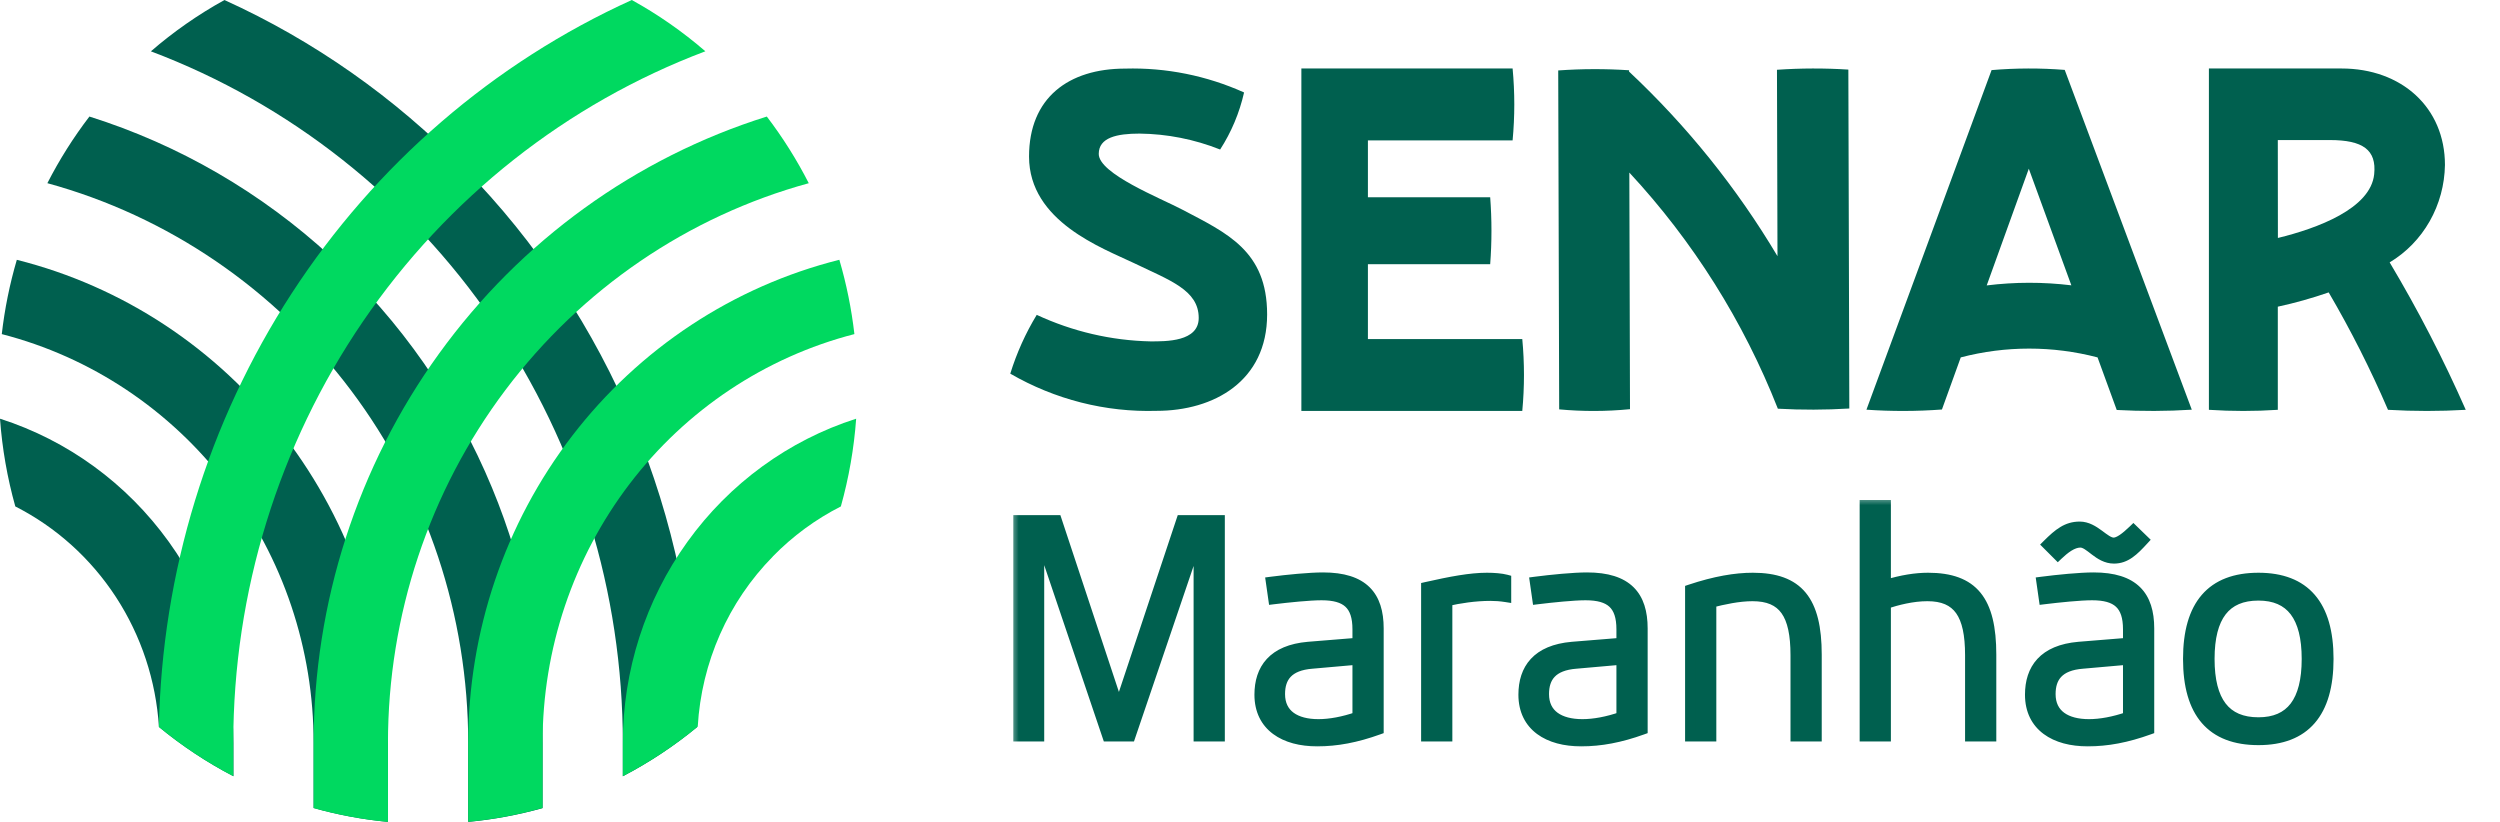
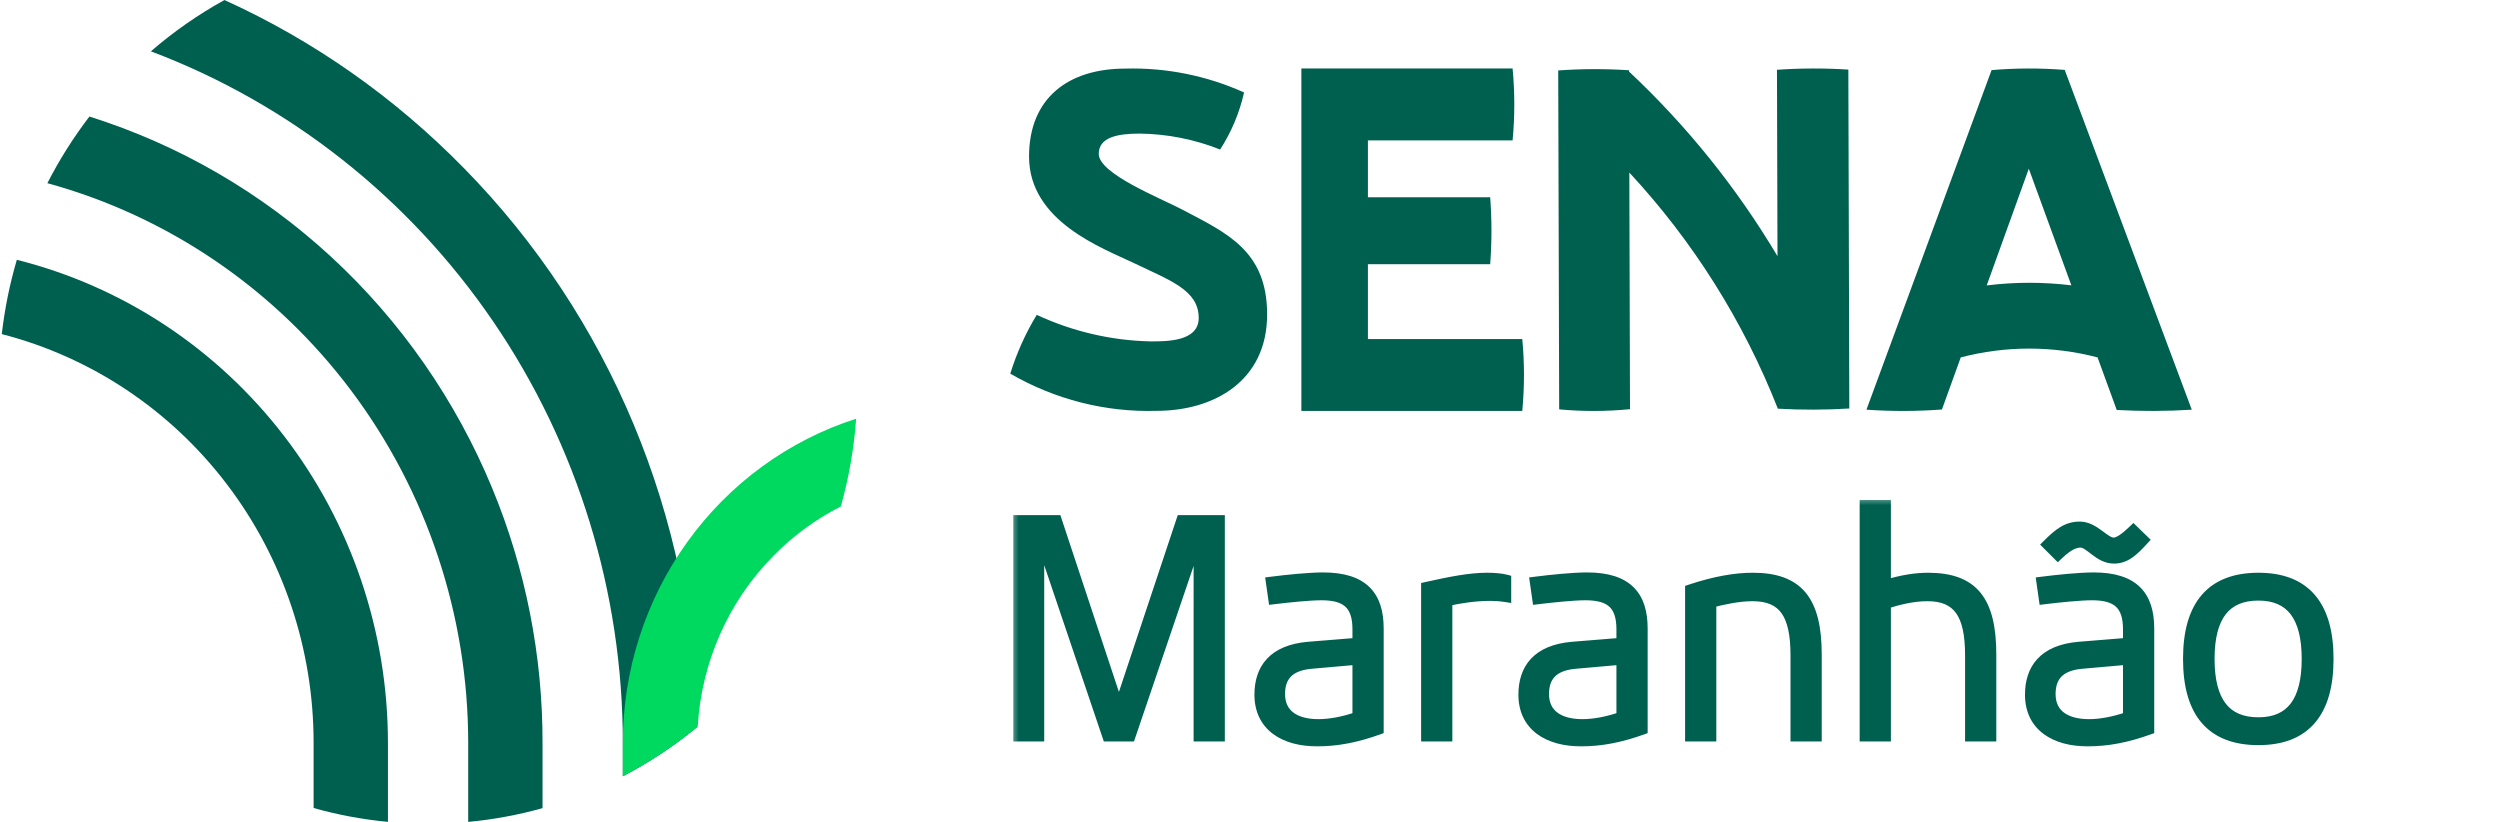
<svg xmlns="http://www.w3.org/2000/svg" width="146" height="48" viewBox="0 0 146 48" fill="none">
-   <path d="M0 24.452C0.126 26.187 0.425 27.904 0.894 29.576C3.274 30.786 5.301 32.612 6.773 34.871C8.245 37.131 9.11 39.745 9.281 42.453C10.63 43.563 12.088 44.528 13.632 45.331V43.387C13.631 39.161 12.309 35.046 9.858 31.641C7.407 28.236 3.954 25.717 0.003 24.453L0 24.452Z" fill="#00604F" />
  <path d="M0.983 15.172C0.567 16.59 0.272 18.042 0.104 19.512C5.312 20.852 9.932 23.93 13.231 28.255C16.53 32.58 18.319 37.906 18.314 43.387V47.188C19.735 47.588 21.188 47.859 22.656 47.997V43.387C22.655 36.889 20.52 30.579 16.592 25.464C12.664 20.35 7.169 16.727 0.985 15.174L0.983 15.172Z" fill="#00604F" />
  <path d="M28.737 28.492C26.605 23.346 23.395 18.738 19.332 14.992C15.27 11.246 10.453 8.452 5.221 6.806C4.289 8.025 3.467 9.328 2.766 10.698C9.816 12.628 16.046 16.877 20.49 22.787C24.933 28.697 27.342 35.938 27.343 43.388V47.999C28.81 47.862 30.263 47.593 31.684 47.196V43.395C31.695 38.276 30.692 33.207 28.737 28.492Z" fill="#00604F" />
  <path d="M27.087 9.816C23.059 5.695 18.32 2.367 13.108 0.001C11.579 0.845 10.139 1.849 8.812 2.997C16.9 6.05 23.877 11.557 28.805 18.779C33.732 26 36.373 34.589 36.373 43.389V45.333C37.909 44.531 39.361 43.57 40.704 42.465C40.486 30.19 35.603 18.482 27.086 9.812L27.087 9.816Z" fill="#00604F" />
  <path d="M45.136 32.493C46.296 31.307 47.636 30.322 49.106 29.576C49.574 27.904 49.874 26.187 50 24.452C46.049 25.717 42.597 28.235 40.146 31.641C37.695 35.047 36.373 39.162 36.373 43.388V45.332C37.926 44.524 39.392 43.554 40.748 42.436C40.965 38.683 42.529 35.144 45.141 32.493H45.136Z" fill="#00D960" />
-   <path d="M31.686 43.386C31.684 37.906 33.474 32.581 36.772 28.256C40.071 23.932 44.69 20.854 49.897 19.511C49.728 18.041 49.434 16.589 49.018 15.171C42.834 16.724 37.338 20.346 33.409 25.461C29.48 30.575 27.345 36.886 27.344 43.385V47.994C28.812 47.856 30.265 47.585 31.686 47.185V43.386Z" fill="#00D960" />
-   <path d="M22.657 43.388C22.658 35.939 25.066 28.698 29.509 22.788C33.952 16.878 40.182 12.629 47.232 10.699C46.532 9.329 45.712 8.026 44.782 6.806C37.115 9.211 30.407 14.062 25.643 20.647C20.879 27.232 18.311 35.203 18.317 43.388V47.191C19.738 47.591 21.191 47.861 22.659 48L22.657 43.388Z" fill="#00D960" />
-   <path d="M13.623 43.388C13.623 34.587 16.266 25.997 21.195 18.776C26.124 11.554 33.103 6.047 41.193 2.995C39.866 1.848 38.426 0.844 36.896 0C28.816 3.669 21.928 9.61 17.037 17.129C12.146 24.648 9.456 33.432 9.279 42.455C10.627 43.564 12.084 44.529 13.627 45.332L13.623 43.388Z" fill="#00D960" />
  <path d="M67.549 23.993C70.885 23.993 74 22.262 74 18.362C74 14.644 71.646 13.611 69.046 12.242C67.77 11.57 64.167 10.15 64.167 8.989C64.167 8.033 65.221 7.802 66.547 7.802C68.156 7.819 69.75 8.134 71.256 8.732C71.91 7.72 72.384 6.591 72.654 5.4C70.463 4.415 68.095 3.94 65.713 4.006C62.403 4.006 60.096 5.711 60.096 9.143C60.096 12.938 64.388 14.488 66.228 15.367C68.314 16.374 70.005 16.937 70.005 18.569C70.005 19.963 68.092 19.937 67.185 19.937C64.896 19.887 62.639 19.36 60.545 18.388C59.894 19.459 59.375 20.613 59 21.822C61.616 23.334 64.567 24.083 67.549 23.993Z" fill="#00604F" />
  <path d="M76 24V4H88.336C88.468 5.396 88.468 6.803 88.336 8.199H79.886V11.519H87.027C87.126 12.821 87.126 14.129 87.027 15.431H79.886V19.801H88.901C89.033 21.197 89.033 22.604 88.901 24H76Z" fill="#00604F" />
  <path d="M108 23.857L107.944 4.064C106.555 3.975 105.163 3.979 103.775 4.075L103.805 14.961C101.434 10.976 98.515 7.347 95.136 4.181V4.103C93.759 4.012 92.377 4.016 91 4.114L91.056 23.907C92.432 24.035 93.817 24.031 95.192 23.896L95.153 10.078C98.877 14.089 101.819 18.767 103.827 23.868C105.217 23.946 106.61 23.942 108 23.857Z" fill="#00604F" />
  <path d="M120.58 4.082C119.158 3.969 117.73 3.973 116.308 4.094L109 23.926C110.468 24.028 111.941 24.024 113.409 23.915L114.508 20.872C117.128 20.187 119.876 20.187 122.497 20.872L123.617 23.942C125.077 24.023 126.541 24.018 128 23.926L120.58 4.082ZM116.023 16.671L118.482 9.853L120.967 16.663C119.325 16.463 117.665 16.465 116.023 16.669V16.671Z" fill="#00604F" />
-   <path d="M139.556 15.323C140.523 14.745 141.328 13.916 141.894 12.92C142.46 11.923 142.767 10.791 142.785 9.634C142.785 6.274 140.247 4 136.747 4H129V23.933C130.34 24.022 131.684 24.022 133.024 23.933V17.91C134.029 17.693 135.021 17.414 135.995 17.076C137.287 19.285 138.444 21.575 139.459 23.933C140.971 24.022 142.487 24.022 144 23.933C142.694 20.97 141.209 18.094 139.556 15.323ZM133.024 8.179H136.061C137.99 8.179 138.799 8.75 138.652 10.176C138.445 12.184 135.338 13.335 133.029 13.897L133.024 8.179Z" fill="#00604F" />
  <mask id="path-14-outside-1_6495_40443" maskUnits="userSpaceOnUse" x="59" y="29" width="78" height="15" fill="black">
    <rect fill="white" x="59" y="29" width="78" height="15" />
    <path d="M68.998 30.382H71.23V43H70.006V31.768H69.826L66.01 43H64.678L60.88 31.768H60.682V43H59.476V30.382H61.708L65.344 41.362L68.998 30.382ZM77.267 33.73C79.625 33.73 80.507 34.81 80.507 36.7V42.604C79.211 43.072 78.059 43.288 76.925 43.288C75.017 43.288 73.559 42.424 73.559 40.57C73.559 39.076 74.333 37.96 76.403 37.78L79.283 37.546V36.754C79.283 35.314 78.635 34.756 77.177 34.756C76.475 34.756 75.251 34.882 74.369 34.99L74.225 33.982C75.197 33.856 76.475 33.73 77.267 33.73ZM74.747 40.534C74.747 41.74 75.665 42.298 76.997 42.298C77.663 42.298 78.455 42.154 79.283 41.866V38.518L76.637 38.752C75.215 38.86 74.747 39.562 74.747 40.534ZM86.839 33.748C87.253 33.748 87.685 33.784 87.955 33.856V34.864C87.613 34.81 87.325 34.792 87.037 34.792C86.137 34.792 85.219 34.936 84.517 35.098V43H83.293V34.288C84.733 33.964 85.867 33.748 86.839 33.748ZM92.683 33.73C95.041 33.73 95.923 34.81 95.923 36.7V42.604C94.627 43.072 93.475 43.288 92.341 43.288C90.433 43.288 88.975 42.424 88.975 40.57C88.975 39.076 89.749 37.96 91.819 37.78L94.699 37.546V36.754C94.699 35.314 94.051 34.756 92.593 34.756C91.891 34.756 90.667 34.882 89.785 34.99L89.641 33.982C90.613 33.856 91.891 33.73 92.683 33.73ZM90.163 40.534C90.163 41.74 91.081 42.298 92.413 42.298C93.079 42.298 93.871 42.154 94.699 41.866V38.518L92.053 38.752C90.631 38.86 90.163 39.562 90.163 40.534ZM102.363 33.748C105.027 33.748 106.089 35.08 106.089 38.23V43H104.865V38.266C104.865 35.872 104.163 34.81 102.345 34.81C101.535 34.81 100.635 35.008 99.933 35.188V43H98.709V34.432C100.167 33.946 101.355 33.748 102.363 33.748ZM112.594 33.748C115.24 33.748 116.284 35.08 116.284 38.23V43H115.06V38.266C115.06 35.872 114.358 34.81 112.558 34.81C111.676 34.81 110.794 35.044 110.128 35.26V43H108.904V29.5H110.128V34.162C111.064 33.874 111.892 33.748 112.594 33.748ZM121.493 31.678C121.025 31.678 120.557 32.056 120.179 32.416L119.567 31.804C120.233 31.138 120.719 30.76 121.457 30.76C122.321 30.76 122.897 31.696 123.437 31.696C123.743 31.696 124.139 31.39 124.589 30.958L125.183 31.534C124.589 32.182 124.139 32.614 123.455 32.614C122.555 32.614 122.051 31.678 121.493 31.678ZM122.267 33.73C124.625 33.73 125.507 34.81 125.507 36.7V42.604C124.211 43.072 123.059 43.288 121.925 43.288C120.017 43.288 118.559 42.424 118.559 40.57C118.559 39.076 119.333 37.96 121.403 37.78L124.283 37.546V36.754C124.283 35.314 123.635 34.756 122.177 34.756C121.475 34.756 120.251 34.882 119.369 34.99L119.225 33.982C120.197 33.856 121.475 33.73 122.267 33.73ZM119.747 40.534C119.747 41.74 120.665 42.298 121.997 42.298C122.663 42.298 123.455 42.154 124.283 41.866V38.518L121.637 38.752C120.215 38.86 119.747 39.562 119.747 40.534ZM131.893 43.216C129.157 43.216 127.789 41.632 127.789 38.482C127.789 35.332 129.157 33.748 131.893 33.748C134.611 33.748 135.979 35.332 135.979 38.482C135.979 41.632 134.611 43.216 131.893 43.216ZM131.893 42.19C133.783 42.19 134.719 40.966 134.719 38.482C134.719 35.998 133.783 34.774 131.893 34.774C129.967 34.774 129.031 35.998 129.031 38.482C129.031 40.966 129.967 42.19 131.893 42.19Z" />
  </mask>
  <path d="M68.998 30.382H71.23V43H70.006V31.768H69.826L66.01 43H64.678L60.88 31.768H60.682V43H59.476V30.382H61.708L65.344 41.362L68.998 30.382ZM77.267 33.73C79.625 33.73 80.507 34.81 80.507 36.7V42.604C79.211 43.072 78.059 43.288 76.925 43.288C75.017 43.288 73.559 42.424 73.559 40.57C73.559 39.076 74.333 37.96 76.403 37.78L79.283 37.546V36.754C79.283 35.314 78.635 34.756 77.177 34.756C76.475 34.756 75.251 34.882 74.369 34.99L74.225 33.982C75.197 33.856 76.475 33.73 77.267 33.73ZM74.747 40.534C74.747 41.74 75.665 42.298 76.997 42.298C77.663 42.298 78.455 42.154 79.283 41.866V38.518L76.637 38.752C75.215 38.86 74.747 39.562 74.747 40.534ZM86.839 33.748C87.253 33.748 87.685 33.784 87.955 33.856V34.864C87.613 34.81 87.325 34.792 87.037 34.792C86.137 34.792 85.219 34.936 84.517 35.098V43H83.293V34.288C84.733 33.964 85.867 33.748 86.839 33.748ZM92.683 33.73C95.041 33.73 95.923 34.81 95.923 36.7V42.604C94.627 43.072 93.475 43.288 92.341 43.288C90.433 43.288 88.975 42.424 88.975 40.57C88.975 39.076 89.749 37.96 91.819 37.78L94.699 37.546V36.754C94.699 35.314 94.051 34.756 92.593 34.756C91.891 34.756 90.667 34.882 89.785 34.99L89.641 33.982C90.613 33.856 91.891 33.73 92.683 33.73ZM90.163 40.534C90.163 41.74 91.081 42.298 92.413 42.298C93.079 42.298 93.871 42.154 94.699 41.866V38.518L92.053 38.752C90.631 38.86 90.163 39.562 90.163 40.534ZM102.363 33.748C105.027 33.748 106.089 35.08 106.089 38.23V43H104.865V38.266C104.865 35.872 104.163 34.81 102.345 34.81C101.535 34.81 100.635 35.008 99.933 35.188V43H98.709V34.432C100.167 33.946 101.355 33.748 102.363 33.748ZM112.594 33.748C115.24 33.748 116.284 35.08 116.284 38.23V43H115.06V38.266C115.06 35.872 114.358 34.81 112.558 34.81C111.676 34.81 110.794 35.044 110.128 35.26V43H108.904V29.5H110.128V34.162C111.064 33.874 111.892 33.748 112.594 33.748ZM121.493 31.678C121.025 31.678 120.557 32.056 120.179 32.416L119.567 31.804C120.233 31.138 120.719 30.76 121.457 30.76C122.321 30.76 122.897 31.696 123.437 31.696C123.743 31.696 124.139 31.39 124.589 30.958L125.183 31.534C124.589 32.182 124.139 32.614 123.455 32.614C122.555 32.614 122.051 31.678 121.493 31.678ZM122.267 33.73C124.625 33.73 125.507 34.81 125.507 36.7V42.604C124.211 43.072 123.059 43.288 121.925 43.288C120.017 43.288 118.559 42.424 118.559 40.57C118.559 39.076 119.333 37.96 121.403 37.78L124.283 37.546V36.754C124.283 35.314 123.635 34.756 122.177 34.756C121.475 34.756 120.251 34.882 119.369 34.99L119.225 33.982C120.197 33.856 121.475 33.73 122.267 33.73ZM119.747 40.534C119.747 41.74 120.665 42.298 121.997 42.298C122.663 42.298 123.455 42.154 124.283 41.866V38.518L121.637 38.752C120.215 38.86 119.747 39.562 119.747 40.534ZM131.893 43.216C129.157 43.216 127.789 41.632 127.789 38.482C127.789 35.332 129.157 33.748 131.893 33.748C134.611 33.748 135.979 35.332 135.979 38.482C135.979 41.632 134.611 43.216 131.893 43.216ZM131.893 42.19C133.783 42.19 134.719 40.966 134.719 38.482C134.719 35.998 133.783 34.774 131.893 34.774C129.967 34.774 129.031 35.998 129.031 38.482C129.031 40.966 129.967 42.19 131.893 42.19Z" fill="#00604F" />
  <path d="M68.998 30.382V30.082H68.782L68.713 30.287L68.998 30.382ZM71.23 30.382H71.53V30.082H71.23V30.382ZM71.23 43V43.3H71.53V43H71.23ZM70.006 43H69.706V43.3H70.006V43ZM70.006 31.768H70.306V31.468H70.006V31.768ZM69.826 31.768V31.468H69.611L69.542 31.672L69.826 31.768ZM66.01 43V43.3H66.225L66.294 43.096L66.01 43ZM64.678 43L64.394 43.096L64.463 43.3H64.678V43ZM60.88 31.768L61.164 31.672L61.095 31.468H60.88V31.768ZM60.682 31.768V31.468H60.382V31.768H60.682ZM60.682 43V43.3H60.982V43H60.682ZM59.476 43H59.176V43.3H59.476V43ZM59.476 30.382V30.082H59.176V30.382H59.476ZM61.708 30.382L61.993 30.288L61.925 30.082H61.708V30.382ZM65.344 41.362L65.059 41.456L65.343 42.314L65.629 41.457L65.344 41.362ZM68.998 30.382V30.682H71.23V30.382V30.082H68.998V30.382ZM71.23 30.382H70.93V43H71.23H71.53V30.382H71.23ZM71.23 43V42.7H70.006V43V43.3H71.23V43ZM70.006 43H70.306V31.768H70.006H69.706V43H70.006ZM70.006 31.768V31.468H69.826V31.768V32.068H70.006V31.768ZM69.826 31.768L69.542 31.672L65.726 42.904L66.01 43L66.294 43.096L70.11 31.864L69.826 31.768ZM66.01 43V42.7H64.678V43V43.3H66.01V43ZM64.678 43L64.962 42.904L61.164 31.672L60.88 31.768L60.596 31.864L64.394 43.096L64.678 43ZM60.88 31.768V31.468H60.682V31.768V32.068H60.88V31.768ZM60.682 31.768H60.382V43H60.682H60.982V31.768H60.682ZM60.682 43V42.7H59.476V43V43.3H60.682V43ZM59.476 43H59.776V30.382H59.476H59.176V43H59.476ZM59.476 30.382V30.682H61.708V30.382V30.082H59.476V30.382ZM61.708 30.382L61.423 30.476L65.059 41.456L65.344 41.362L65.629 41.268L61.993 30.288L61.708 30.382ZM65.344 41.362L65.629 41.457L69.283 30.477L68.998 30.382L68.713 30.287L65.059 41.267L65.344 41.362ZM80.507 42.604L80.609 42.886L80.807 42.815V42.604H80.507ZM76.403 37.78L76.379 37.481L76.377 37.481L76.403 37.78ZM79.283 37.546L79.308 37.845L79.583 37.823V37.546H79.283ZM74.369 34.99L74.072 35.032L74.114 35.324L74.406 35.288L74.369 34.99ZM74.225 33.982L74.187 33.684L73.885 33.724L73.928 34.024L74.225 33.982ZM79.283 41.866L79.382 42.149L79.583 42.079V41.866H79.283ZM79.283 38.518H79.583V38.19L79.257 38.219L79.283 38.518ZM76.637 38.752L76.66 39.051L76.664 39.051L76.637 38.752ZM77.267 33.73V34.03C78.407 34.03 79.125 34.292 79.561 34.72C79.996 35.148 80.207 35.796 80.207 36.7H80.507H80.807C80.807 35.714 80.577 34.877 79.982 34.292C79.388 33.708 78.486 33.43 77.267 33.43V33.73ZM80.507 36.7H80.207V42.604H80.507H80.807V36.7H80.507ZM80.507 42.604L80.405 42.322C79.136 42.78 78.019 42.988 76.925 42.988V43.288V43.588C78.1 43.588 79.286 43.364 80.609 42.886L80.507 42.604ZM76.925 43.288V42.988C76.011 42.988 75.24 42.78 74.706 42.383C74.183 41.996 73.859 41.408 73.859 40.57H73.559H73.259C73.259 41.586 73.664 42.357 74.348 42.865C75.019 43.364 75.932 43.588 76.925 43.588V43.288ZM73.559 40.57H73.859C73.859 39.874 74.039 39.303 74.425 38.886C74.812 38.469 75.443 38.165 76.429 38.079L76.403 37.78L76.377 37.481C75.294 37.575 74.503 37.919 73.985 38.478C73.467 39.038 73.259 39.772 73.259 40.57H73.559ZM76.403 37.78L76.428 38.079L79.308 37.845L79.283 37.546L79.259 37.247L76.379 37.481L76.403 37.78ZM79.283 37.546H79.583V36.754H79.283H78.983V37.546H79.283ZM79.283 36.754H79.583C79.583 35.996 79.413 35.396 78.981 34.995C78.554 34.599 77.934 34.456 77.177 34.456V34.756V35.056C77.879 35.056 78.312 35.192 78.573 35.435C78.829 35.673 78.983 36.072 78.983 36.754H79.283ZM77.177 34.756V34.456C76.454 34.456 75.213 34.584 74.333 34.692L74.369 34.99L74.406 35.288C75.289 35.18 76.496 35.056 77.177 35.056V34.756ZM74.369 34.99L74.666 34.948L74.522 33.94L74.225 33.982L73.928 34.024L74.072 35.032L74.369 34.99ZM74.225 33.982L74.264 34.279C75.234 34.154 76.496 34.03 77.267 34.03V33.73V33.43C76.455 33.43 75.161 33.558 74.187 33.684L74.225 33.982ZM74.747 40.534H74.447C74.447 41.223 74.715 41.758 75.195 42.11C75.662 42.452 76.296 42.598 76.997 42.598V42.298V41.998C76.367 41.998 75.876 41.865 75.55 41.626C75.239 41.398 75.047 41.051 75.047 40.534H74.747ZM76.997 42.298V42.598C77.704 42.598 78.529 42.446 79.382 42.149L79.283 41.866L79.185 41.583C78.381 41.862 77.623 41.998 76.997 41.998V42.298ZM79.283 41.866H79.583V38.518H79.283H78.983V41.866H79.283ZM79.283 38.518L79.257 38.219L76.611 38.453L76.637 38.752L76.664 39.051L79.31 38.817L79.283 38.518ZM76.637 38.752L76.615 38.453C75.861 38.51 75.306 38.729 74.942 39.112C74.576 39.498 74.447 40.002 74.447 40.534H74.747H75.047C75.047 40.094 75.153 39.761 75.377 39.526C75.602 39.288 75.992 39.102 76.66 39.051L76.637 38.752ZM87.955 33.856H88.255V33.626L88.032 33.566L87.955 33.856ZM87.955 34.864L87.908 35.16L88.255 35.215V34.864H87.955ZM84.517 35.098L84.449 34.806L84.217 34.859V35.098H84.517ZM84.517 43V43.3H84.817V43H84.517ZM83.293 43H82.993V43.3H83.293V43ZM83.293 34.288L83.227 33.995L82.993 34.048V34.288H83.293ZM86.839 33.748V34.048C87.244 34.048 87.645 34.084 87.877 34.146L87.955 33.856L88.032 33.566C87.724 33.484 87.261 33.448 86.839 33.448V33.748ZM87.955 33.856H87.655V34.864H87.955H88.255V33.856H87.955ZM87.955 34.864L88.001 34.568C87.642 34.511 87.339 34.492 87.037 34.492V34.792V35.092C87.311 35.092 87.583 35.109 87.908 35.16L87.955 34.864ZM87.037 34.792V34.492C86.108 34.492 85.166 34.64 84.449 34.806L84.517 35.098L84.584 35.39C85.271 35.232 86.166 35.092 87.037 35.092V34.792ZM84.517 35.098H84.217V43H84.517H84.817V35.098H84.517ZM84.517 43V42.7H83.293V43V43.3H84.517V43ZM83.293 43H83.593V34.288H83.293H82.993V43H83.293ZM83.293 34.288L83.359 34.581C84.801 34.256 85.904 34.048 86.839 34.048V33.748V33.448C85.829 33.448 84.665 33.672 83.227 33.995L83.293 34.288ZM95.923 42.604L96.025 42.886L96.223 42.815V42.604H95.923ZM91.819 37.78L91.795 37.481L91.793 37.481L91.819 37.78ZM94.699 37.546L94.724 37.845L94.999 37.823V37.546H94.699ZM89.785 34.99L89.488 35.032L89.53 35.324L89.822 35.288L89.785 34.99ZM89.641 33.982L89.603 33.684L89.301 33.724L89.344 34.024L89.641 33.982ZM94.699 41.866L94.798 42.149L94.999 42.079V41.866H94.699ZM94.699 38.518H94.999V38.19L94.673 38.219L94.699 38.518ZM92.053 38.752L92.076 39.051L92.08 39.051L92.053 38.752ZM92.683 33.73V34.03C93.823 34.03 94.541 34.292 94.977 34.72C95.412 35.148 95.623 35.796 95.623 36.7H95.923H96.223C96.223 35.714 95.993 34.877 95.398 34.292C94.804 33.708 93.902 33.43 92.683 33.43V33.73ZM95.923 36.7H95.623V42.604H95.923H96.223V36.7H95.923ZM95.923 42.604L95.821 42.322C94.552 42.78 93.435 42.988 92.341 42.988V43.288V43.588C93.516 43.588 94.702 43.364 96.025 42.886L95.923 42.604ZM92.341 43.288V42.988C91.427 42.988 90.656 42.78 90.122 42.383C89.599 41.996 89.275 41.408 89.275 40.57H88.975H88.675C88.675 41.586 89.08 42.357 89.764 42.865C90.436 43.364 91.348 43.588 92.341 43.588V43.288ZM88.975 40.57H89.275C89.275 39.874 89.455 39.303 89.841 38.886C90.228 38.469 90.859 38.165 91.845 38.079L91.819 37.78L91.793 37.481C90.71 37.575 89.919 37.919 89.401 38.478C88.883 39.038 88.675 39.772 88.675 40.57H88.975ZM91.819 37.78L91.844 38.079L94.724 37.845L94.699 37.546L94.675 37.247L91.795 37.481L91.819 37.78ZM94.699 37.546H94.999V36.754H94.699H94.399V37.546H94.699ZM94.699 36.754H94.999C94.999 35.996 94.829 35.396 94.397 34.995C93.97 34.599 93.35 34.456 92.593 34.456V34.756V35.056C93.295 35.056 93.728 35.192 93.989 35.435C94.245 35.673 94.399 36.072 94.399 36.754H94.699ZM92.593 34.756V34.456C91.871 34.456 90.629 34.584 89.749 34.692L89.785 34.99L89.822 35.288C90.706 35.18 91.912 35.056 92.593 35.056V34.756ZM89.785 34.99L90.082 34.948L89.938 33.94L89.641 33.982L89.344 34.024L89.488 35.032L89.785 34.99ZM89.641 33.982L89.68 34.279C90.65 34.154 91.912 34.03 92.683 34.03V33.73V33.43C91.871 33.43 90.577 33.558 89.603 33.684L89.641 33.982ZM90.163 40.534H89.863C89.863 41.223 90.131 41.758 90.612 42.11C91.078 42.452 91.712 42.598 92.413 42.598V42.298V41.998C91.783 41.998 91.292 41.865 90.966 41.626C90.654 41.398 90.463 41.051 90.463 40.534H90.163ZM92.413 42.298V42.598C93.12 42.598 93.945 42.446 94.798 42.149L94.699 41.866L94.601 41.583C93.797 41.862 93.039 41.998 92.413 41.998V42.298ZM94.699 41.866H94.999V38.518H94.699H94.399V41.866H94.699ZM94.699 38.518L94.673 38.219L92.027 38.453L92.053 38.752L92.08 39.051L94.726 38.817L94.699 38.518ZM92.053 38.752L92.031 38.453C91.277 38.51 90.722 38.729 90.358 39.112C89.992 39.498 89.863 40.002 89.863 40.534H90.163H90.463C90.463 40.094 90.569 39.761 90.793 39.526C91.018 39.288 91.408 39.102 92.076 39.051L92.053 38.752ZM106.089 43V43.3H106.389V43H106.089ZM104.865 43H104.565V43.3H104.865V43ZM99.933 35.188L99.858 34.897L99.633 34.955V35.188H99.933ZM99.933 43V43.3H100.233V43H99.933ZM98.709 43H98.409V43.3H98.709V43ZM98.709 34.432L98.614 34.147L98.409 34.216V34.432H98.709ZM102.363 33.748V34.048C103.648 34.048 104.474 34.368 104.993 34.998C105.524 35.643 105.789 36.676 105.789 38.23H106.089H106.389C106.389 36.634 106.122 35.426 105.456 34.617C104.778 33.794 103.741 33.448 102.363 33.448V33.748ZM106.089 38.23H105.789V43H106.089H106.389V38.23H106.089ZM106.089 43V42.7H104.865V43V43.3H106.089V43ZM104.865 43H105.165V38.266H104.865H104.565V43H104.865ZM104.865 38.266H105.165C105.165 37.053 104.99 36.11 104.531 35.466C104.054 34.798 103.316 34.51 102.345 34.51V34.81V35.11C103.192 35.11 103.713 35.353 104.042 35.814C104.389 36.3 104.565 37.085 104.565 38.266H104.865ZM102.345 34.81V34.51C101.494 34.51 100.563 34.717 99.858 34.897L99.933 35.188L100.007 35.479C100.706 35.299 101.575 35.11 102.345 35.11V34.81ZM99.933 35.188H99.633V43H99.933H100.233V35.188H99.933ZM99.933 43V42.7H98.709V43V43.3H99.933V43ZM98.709 43H99.009V34.432H98.709H98.409V43H98.709ZM98.709 34.432L98.804 34.717C100.239 34.238 101.394 34.048 102.363 34.048V33.748V33.448C101.315 33.448 100.095 33.654 98.614 34.147L98.709 34.432ZM116.284 43V43.3H116.584V43H116.284ZM115.06 43H114.76V43.3H115.06V43ZM110.128 35.26L110.035 34.975L109.828 35.042V35.26H110.128ZM110.128 43V43.3H110.428V43H110.128ZM108.904 43H108.604V43.3H108.904V43ZM108.904 29.5V29.2H108.604V29.5H108.904ZM110.128 29.5H110.428V29.2H110.128V29.5ZM110.128 34.162H109.828V34.568L110.216 34.449L110.128 34.162ZM112.594 33.748V34.048C113.87 34.048 114.686 34.368 115.199 34.997C115.724 35.642 115.984 36.675 115.984 38.23H116.284H116.584C116.584 36.635 116.322 35.427 115.664 34.618C114.993 33.794 113.964 33.448 112.594 33.448V33.748ZM116.284 38.23H115.984V43H116.284H116.584V38.23H116.284ZM116.284 43V42.7H115.06V43V43.3H116.284V43ZM115.06 43H115.36V38.266H115.06H114.76V43H115.06ZM115.06 38.266H115.36C115.36 37.053 115.185 36.11 114.729 35.467C114.255 34.798 113.521 34.51 112.558 34.51V34.81V35.11C113.395 35.11 113.912 35.353 114.239 35.814C114.584 36.3 114.76 37.085 114.76 38.266H115.06ZM112.558 34.81V34.51C111.628 34.51 110.711 34.756 110.035 34.975L110.128 35.26L110.221 35.545C110.877 35.332 111.724 35.11 112.558 35.11V34.81ZM110.128 35.26H109.828V43H110.128H110.428V35.26H110.128ZM110.128 43V42.7H108.904V43V43.3H110.128V43ZM108.904 43H109.204V29.5H108.904H108.604V43H108.904ZM108.904 29.5V29.8H110.128V29.5V29.2H108.904V29.5ZM110.128 29.5H109.828V34.162H110.128H110.428V29.5H110.128ZM110.128 34.162L110.216 34.449C111.129 34.168 111.927 34.048 112.594 34.048V33.748V33.448C111.857 33.448 110.999 33.58 110.04 33.875L110.128 34.162ZM120.179 32.416L119.967 32.628L120.174 32.835L120.386 32.633L120.179 32.416ZM119.567 31.804L119.355 31.592L119.143 31.804L119.355 32.016L119.567 31.804ZM124.589 30.958L124.798 30.743L124.59 30.541L124.382 30.742L124.589 30.958ZM125.183 31.534L125.404 31.737L125.602 31.522L125.392 31.319L125.183 31.534ZM125.507 42.604L125.609 42.886L125.807 42.815V42.604H125.507ZM121.403 37.78L121.379 37.481L121.377 37.481L121.403 37.78ZM124.283 37.546L124.308 37.845L124.583 37.823V37.546H124.283ZM119.369 34.99L119.072 35.032L119.114 35.324L119.406 35.288L119.369 34.99ZM119.225 33.982L119.187 33.684L118.885 33.724L118.928 34.024L119.225 33.982ZM124.283 41.866L124.382 42.149L124.583 42.079V41.866H124.283ZM124.283 38.518H124.583V38.19L124.257 38.219L124.283 38.518ZM121.637 38.752L121.66 39.051L121.664 39.051L121.637 38.752ZM121.493 31.678V31.378C121.18 31.378 120.89 31.503 120.643 31.658C120.395 31.813 120.166 32.014 119.972 32.199L120.179 32.416L120.386 32.633C120.57 32.458 120.765 32.29 120.962 32.166C121.161 32.042 121.338 31.978 121.493 31.978V31.678ZM120.179 32.416L120.391 32.204L119.779 31.592L119.567 31.804L119.355 32.016L119.967 32.628L120.179 32.416ZM119.567 31.804L119.779 32.016C120.442 31.354 120.851 31.06 121.457 31.06V30.76V30.46C120.588 30.46 120.025 30.922 119.355 31.592L119.567 31.804ZM121.457 30.76V31.06C121.782 31.06 122.071 31.235 122.392 31.47C122.54 31.578 122.707 31.709 122.865 31.806C123.023 31.902 123.219 31.996 123.437 31.996V31.696V31.396C123.386 31.396 123.307 31.373 123.178 31.294C123.049 31.215 122.918 31.112 122.746 30.986C122.427 30.753 121.997 30.46 121.457 30.46V30.76ZM123.437 31.696V31.996C123.682 31.996 123.919 31.878 124.127 31.738C124.342 31.593 124.568 31.394 124.797 31.174L124.589 30.958L124.382 30.742C124.16 30.954 123.964 31.124 123.792 31.24C123.612 31.361 123.499 31.396 123.437 31.396V31.696ZM124.589 30.958L124.38 31.173L124.974 31.749L125.183 31.534L125.392 31.319L124.798 30.743L124.589 30.958ZM125.183 31.534L124.962 31.331C124.356 31.992 123.99 32.314 123.455 32.314V32.614V32.914C124.289 32.914 124.822 32.372 125.404 31.737L125.183 31.534ZM123.455 32.614V32.314C123.113 32.314 122.833 32.139 122.527 31.907C122.386 31.8 122.223 31.667 122.068 31.57C121.911 31.471 121.716 31.378 121.493 31.378V31.678V31.978C121.549 31.978 121.627 32.002 121.749 32.078C121.874 32.157 121.998 32.258 122.165 32.385C122.476 32.621 122.897 32.914 123.455 32.914V32.614ZM122.267 33.73V34.03C123.407 34.03 124.125 34.292 124.561 34.72C124.996 35.148 125.207 35.796 125.207 36.7H125.507H125.807C125.807 35.714 125.577 34.877 124.982 34.292C124.388 33.708 123.486 33.43 122.267 33.43V33.73ZM125.507 36.7H125.207V42.604H125.507H125.807V36.7H125.507ZM125.507 42.604L125.405 42.322C124.136 42.78 123.019 42.988 121.925 42.988V43.288V43.588C123.1 43.588 124.286 43.364 125.609 42.886L125.507 42.604ZM121.925 43.288V42.988C121.011 42.988 120.24 42.78 119.706 42.383C119.183 41.996 118.859 41.408 118.859 40.57H118.559H118.259C118.259 41.586 118.664 42.357 119.348 42.865C120.02 43.364 120.932 43.588 121.925 43.588V43.288ZM118.559 40.57H118.859C118.859 39.874 119.039 39.303 119.425 38.886C119.812 38.469 120.443 38.165 121.429 38.079L121.403 37.78L121.377 37.481C120.294 37.575 119.503 37.919 118.985 38.478C118.467 39.038 118.259 39.772 118.259 40.57H118.559ZM121.403 37.78L121.428 38.079L124.308 37.845L124.283 37.546L124.259 37.247L121.379 37.481L121.403 37.78ZM124.283 37.546H124.583V36.754H124.283H123.983V37.546H124.283ZM124.283 36.754H124.583C124.583 35.996 124.413 35.396 123.981 34.995C123.554 34.599 122.934 34.456 122.177 34.456V34.756V35.056C122.879 35.056 123.312 35.192 123.573 35.435C123.829 35.673 123.983 36.072 123.983 36.754H124.283ZM122.177 34.756V34.456C121.454 34.456 120.213 34.584 119.333 34.692L119.369 34.99L119.406 35.288C120.289 35.18 121.496 35.056 122.177 35.056V34.756ZM119.369 34.99L119.666 34.948L119.522 33.94L119.225 33.982L118.928 34.024L119.072 35.032L119.369 34.99ZM119.225 33.982L119.264 34.279C120.234 34.154 121.496 34.03 122.267 34.03V33.73V33.43C121.455 33.43 120.161 33.558 119.187 33.684L119.225 33.982ZM119.747 40.534H119.447C119.447 41.223 119.715 41.758 120.195 42.11C120.662 42.452 121.296 42.598 121.997 42.598V42.298V41.998C121.367 41.998 120.876 41.865 120.55 41.626C120.238 41.398 120.047 41.051 120.047 40.534H119.747ZM121.997 42.298V42.598C122.704 42.598 123.529 42.446 124.382 42.149L124.283 41.866L124.185 41.583C123.381 41.862 122.623 41.998 121.997 41.998V42.298ZM124.283 41.866H124.583V38.518H124.283H123.983V41.866H124.283ZM124.283 38.518L124.257 38.219L121.611 38.453L121.637 38.752L121.664 39.051L124.31 38.817L124.283 38.518ZM121.637 38.752L121.615 38.453C120.861 38.51 120.306 38.729 119.941 39.112C119.576 39.498 119.447 40.002 119.447 40.534H119.747H120.047C120.047 40.094 120.153 39.761 120.377 39.526C120.602 39.288 120.992 39.102 121.66 39.051L121.637 38.752ZM131.893 43.216V42.916C130.583 42.916 129.652 42.539 129.041 41.834C128.424 41.12 128.089 40.02 128.089 38.482H127.789H127.489C127.489 40.094 127.838 41.361 128.588 42.227C129.345 43.101 130.466 43.516 131.893 43.516V43.216ZM127.789 38.482H128.089C128.089 36.944 128.424 35.843 129.041 35.13C129.652 34.425 130.583 34.048 131.893 34.048V33.748V33.448C130.466 33.448 129.345 33.863 128.588 34.737C127.838 35.603 127.489 36.87 127.489 38.482H127.789ZM131.893 33.748V34.048C133.192 34.048 134.119 34.425 134.728 35.13C135.344 35.843 135.679 36.944 135.679 38.482H135.979H136.279C136.279 36.87 135.93 35.604 135.182 34.738C134.427 33.863 133.311 33.448 131.893 33.448V33.748ZM135.979 38.482H135.679C135.679 40.02 135.344 41.121 134.728 41.834C134.119 42.539 133.192 42.916 131.893 42.916V43.216V43.516C133.311 43.516 134.427 43.101 135.182 42.226C135.93 41.36 136.279 40.094 136.279 38.482H135.979ZM131.893 42.19V42.49C132.908 42.49 133.713 42.157 134.253 41.449C134.781 40.758 135.019 39.753 135.019 38.482H134.719H134.419C134.419 39.695 134.189 40.544 133.776 41.086C133.375 41.611 132.767 41.89 131.893 41.89V42.19ZM134.719 38.482H135.019C135.019 37.211 134.781 36.206 134.253 35.515C133.713 34.807 132.908 34.474 131.893 34.474V34.774V35.074C132.767 35.074 133.375 35.353 133.776 35.878C134.189 36.419 134.419 37.269 134.419 38.482H134.719ZM131.893 34.774V34.474C130.861 34.474 130.047 34.806 129.502 35.514C128.969 36.206 128.731 37.211 128.731 38.482H129.031H129.331C129.331 37.269 129.561 36.42 129.977 35.88C130.382 35.354 130.998 35.074 131.893 35.074V34.774ZM129.031 38.482H128.731C128.731 39.753 128.969 40.758 129.502 41.45C130.047 42.158 130.861 42.49 131.893 42.49V42.19V41.89C130.998 41.89 130.382 41.61 129.977 41.084C129.561 40.544 129.331 39.695 129.331 38.482H129.031Z" fill="#00604F" mask="url(#path-14-outside-1_6495_40443)" />
</svg>